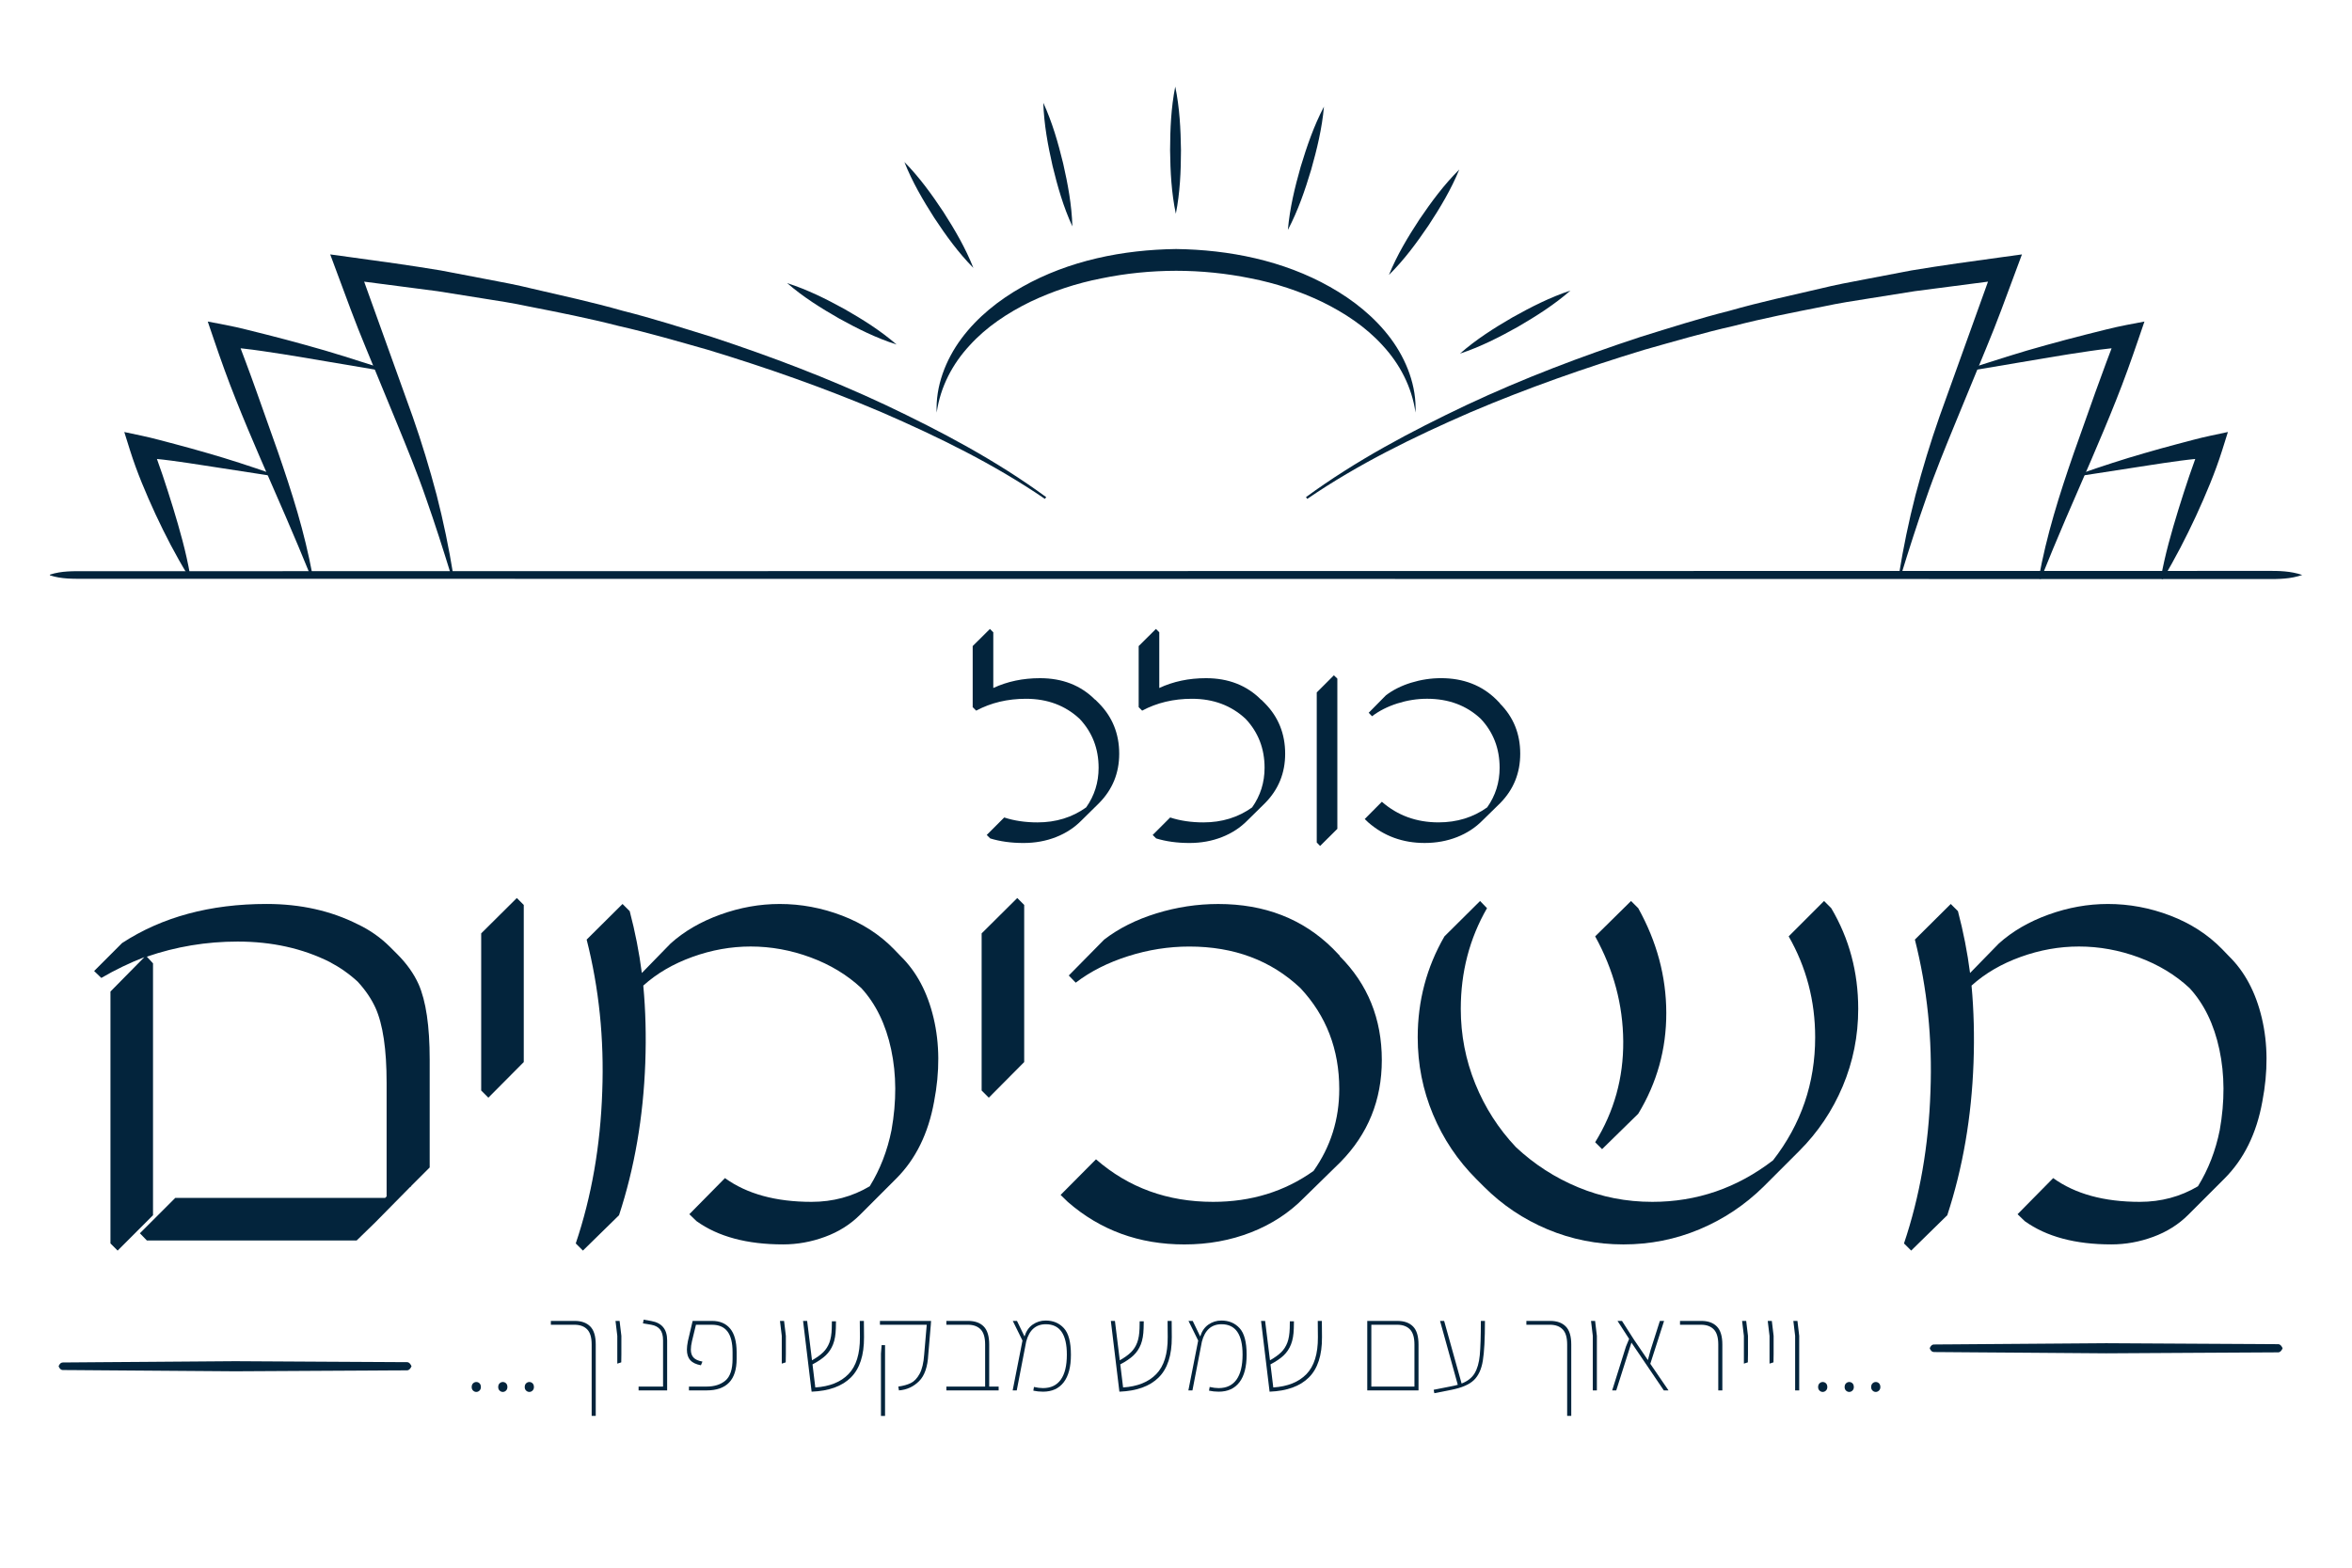
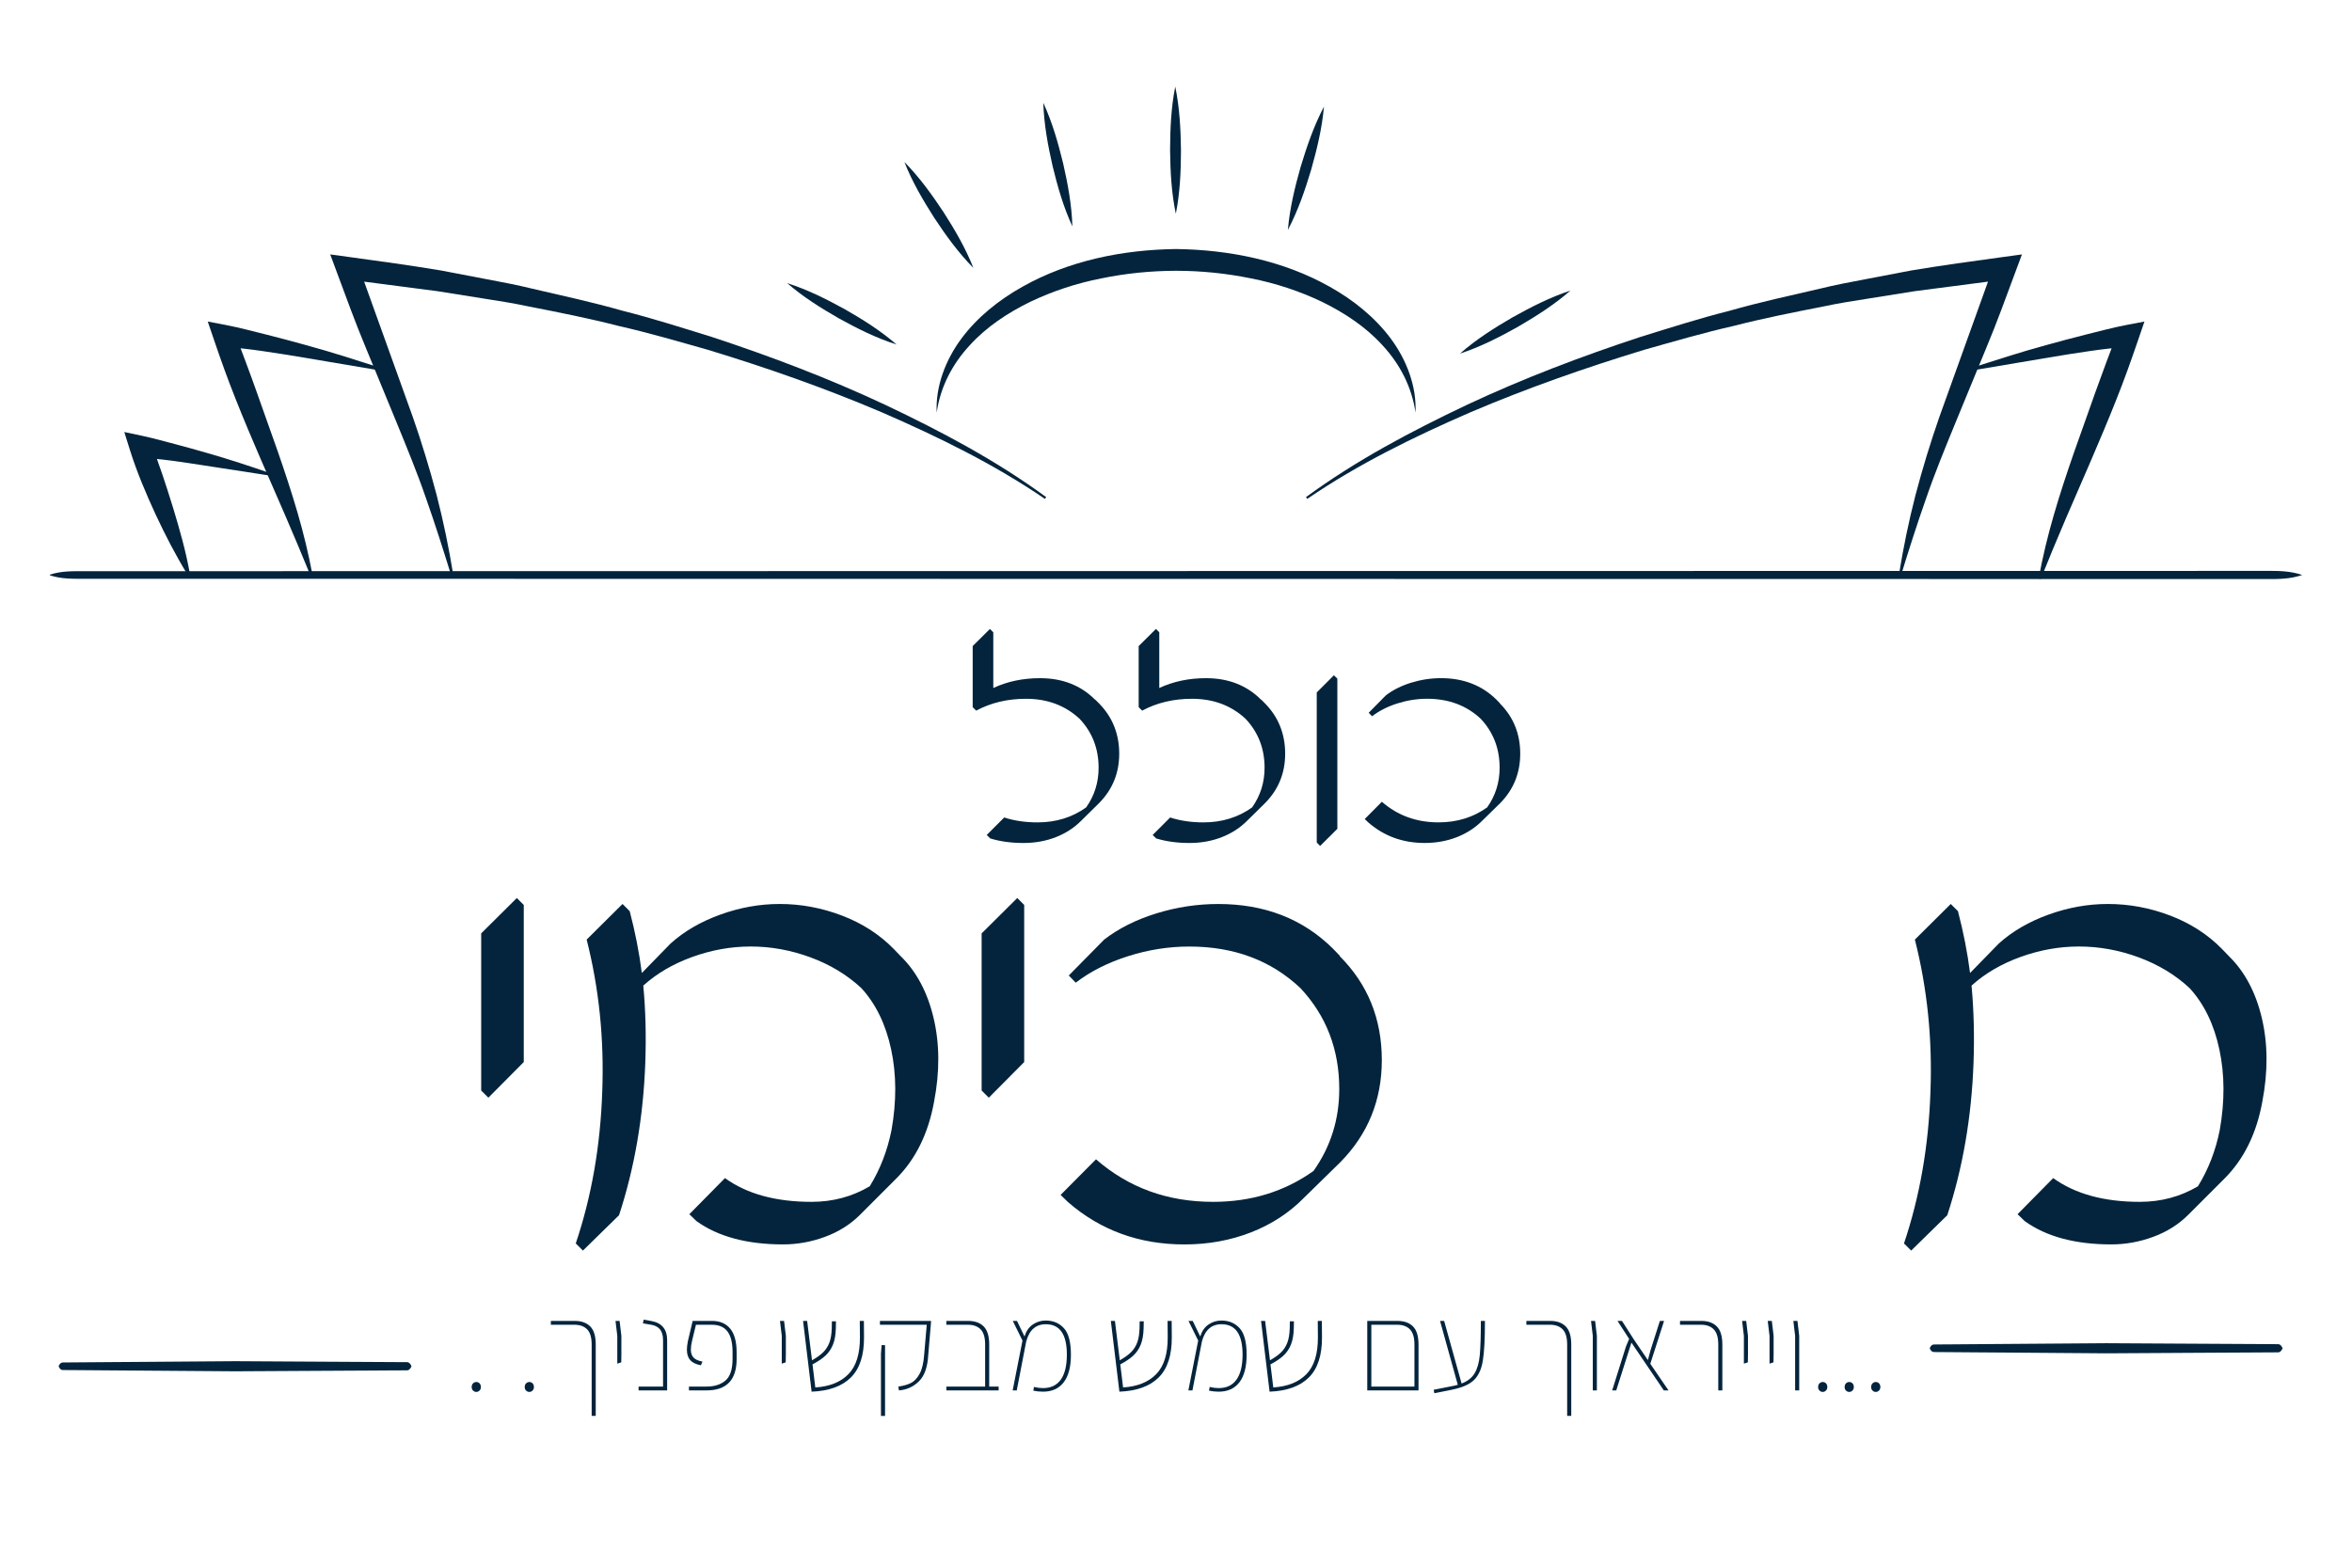
<svg xmlns="http://www.w3.org/2000/svg" width="138" height="92" viewBox="0 0 138 92" fill="none">
  <g clip-path="url(#clip0_2009_85)">
    <mask id="mask0_2009_85" style="mask-type:luminance" maskUnits="userSpaceOnUse" x="0" y="0" width="138" height="92">
      <path d="M138 0H0V92H138V0Z" fill="white" />
    </mask>
    <g mask="url(#mask0_2009_85)">
      <path d="M61.307 29.276C58.321 27.233 55.048 25.635 51.737 24.196C48.409 22.778 44.994 21.58 41.539 20.53C39.799 20.039 38.066 19.529 36.304 19.131C34.554 18.68 32.782 18.33 31.01 17.983C30.128 17.793 29.236 17.654 28.344 17.515L25.671 17.089L20.302 16.39L21 15.511L24.218 24.464C24.744 25.969 25.21 27.502 25.618 29.046C26.017 30.594 26.338 32.157 26.593 33.728L26.469 33.757C26 32.238 25.52 30.727 24.994 29.237C24.481 27.742 23.878 26.283 23.28 24.819L21.467 20.416C20.853 18.948 20.311 17.449 19.756 15.956L19.375 14.93L20.455 15.078C22.26 15.324 24.067 15.572 25.864 15.871L28.549 16.385C29.445 16.553 30.34 16.722 31.224 16.94C33 17.352 34.779 17.737 36.532 18.238C38.298 18.682 40.033 19.239 41.773 19.777C45.231 20.915 48.639 22.209 51.934 23.755C55.219 25.312 58.447 27.02 61.385 29.175L61.307 29.276Z" fill="#03243C" />
    </g>
    <mask id="mask1_2009_85" style="mask-type:luminance" maskUnits="userSpaceOnUse" x="0" y="0" width="138" height="92">
      <path d="M138 0H0V92H138V0Z" fill="white" />
    </mask>
    <g mask="url(#mask1_2009_85)">
      <path d="M22.485 21.772L17.766 20.975C16.982 20.843 16.196 20.717 15.412 20.604C14.629 20.487 13.838 20.404 13.068 20.342L13.758 19.489C14.197 20.651 14.639 21.811 15.053 22.982L16.3 26.499C16.707 27.677 17.102 28.865 17.453 30.069C17.803 31.272 18.101 32.493 18.332 33.724L18.209 33.76C17.739 32.601 17.255 31.456 16.764 30.316L15.276 26.897C14.783 25.752 14.295 24.604 13.836 23.442C13.37 22.282 12.951 21.105 12.548 19.922L12.19 18.87L13.238 19.07C14.049 19.224 14.824 19.438 15.605 19.629C16.384 19.825 17.157 20.032 17.928 20.246C19.473 20.664 20.993 21.165 22.516 21.648L22.485 21.772Z" fill="#03243C" />
    </g>
    <mask id="mask2_2009_85" style="mask-type:luminance" maskUnits="userSpaceOnUse" x="0" y="0" width="138" height="92">
      <path d="M138 0H0V92H138V0Z" fill="white" />
    </mask>
    <g mask="url(#mask2_2009_85)">
      <path d="M15.906 27.921L12.015 27.321C10.726 27.123 9.423 26.915 8.152 26.852L8.846 25.994C9.348 27.235 9.754 28.508 10.152 29.79C10.542 31.073 10.914 32.373 11.149 33.72L11.028 33.765C10.316 32.602 9.697 31.406 9.127 30.183C8.563 28.959 8.035 27.716 7.63 26.43L7.292 25.353L8.324 25.572C8.992 25.713 9.629 25.897 10.271 26.062C10.91 26.23 11.545 26.408 12.177 26.591C13.444 26.953 14.694 27.365 15.937 27.797L15.906 27.921Z" fill="#03243C" />
    </g>
    <mask id="mask3_2009_85" style="mask-type:luminance" maskUnits="userSpaceOnUse" x="0" y="0" width="138" height="92">
      <path d="M138 0H0V92H138V0Z" fill="white" />
    </mask>
    <g mask="url(#mask3_2009_85)">
      <path d="M76.626 29.175C79.564 27.02 82.791 25.312 86.076 23.755C89.37 22.209 92.779 20.915 96.237 19.777C97.978 19.239 99.712 18.682 101.478 18.238C103.23 17.736 105.01 17.352 106.786 16.94C107.671 16.721 108.566 16.553 109.462 16.384L112.147 15.871C113.943 15.572 115.749 15.324 117.556 15.078L118.635 14.93L118.253 15.956C117.699 17.449 117.156 18.948 116.542 20.416L114.73 24.819C114.131 26.283 113.529 27.742 113.016 29.236C112.489 30.727 112.009 32.237 111.54 33.757L111.417 33.728C111.671 32.157 111.992 30.593 112.391 29.046C112.799 27.502 113.265 25.969 113.791 24.464L117.009 15.511L117.707 16.39L112.338 17.089L109.665 17.515C108.773 17.654 107.881 17.793 106.999 17.983C105.227 18.33 103.454 18.68 101.705 19.131C99.943 19.529 98.21 20.039 96.47 20.529C93.015 21.58 89.6 22.778 86.272 24.196C82.96 25.635 79.688 27.233 76.703 29.276L76.626 29.175Z" fill="#03243C" />
    </g>
    <mask id="mask4_2009_85" style="mask-type:luminance" maskUnits="userSpaceOnUse" x="0" y="0" width="138" height="92">
      <path d="M138 0H0V92H138V0Z" fill="white" />
    </mask>
    <g mask="url(#mask4_2009_85)">
      <path d="M115.494 21.648C117.017 21.165 118.538 20.664 120.082 20.246C120.854 20.032 121.627 19.825 122.405 19.629C123.187 19.438 123.962 19.224 124.771 19.07L125.822 18.87L125.462 19.922C125.052 21.123 124.627 22.318 124.155 23.495C123.688 24.674 123.193 25.84 122.695 27.002L121.191 30.475C120.695 31.634 120.21 32.799 119.739 33.977L119.617 33.942C119.847 32.692 120.147 31.452 120.502 30.23C120.855 29.007 121.257 27.8 121.671 26.604L122.937 23.034C123.36 21.846 123.807 20.668 124.254 19.489L124.944 20.342C124.174 20.404 123.383 20.487 122.6 20.604C121.815 20.717 121.03 20.843 120.245 20.975L115.526 21.772L115.494 21.648Z" fill="#03243C" />
    </g>
    <mask id="mask5_2009_85" style="mask-type:luminance" maskUnits="userSpaceOnUse" x="0" y="0" width="138" height="92">
      <path d="M138 0H0V92H138V0Z" fill="white" />
    </mask>
    <g mask="url(#mask5_2009_85)">
-       <path d="M122.074 27.797C123.316 27.365 124.567 26.953 125.833 26.591C126.465 26.408 127.099 26.23 127.739 26.062C128.381 25.896 129.017 25.713 129.687 25.572L130.719 25.352L130.381 26.43C129.963 27.753 129.42 29.032 128.842 30.292C128.257 31.55 127.624 32.781 126.901 33.983L126.78 33.938C127.026 32.553 127.412 31.217 127.816 29.898C128.229 28.58 128.65 27.271 129.165 25.994L129.859 26.852C128.588 26.915 127.285 27.123 125.995 27.32L122.105 27.921L122.074 27.797Z" fill="#03243C" />
-     </g>
-     <path d="M5.523 56.984L7.163 55.343C9.506 53.814 12.332 53.049 15.643 53.049C17.627 53.049 19.408 53.446 20.986 54.239C21.702 54.578 22.336 55.024 22.888 55.575L23.309 55.996C23.861 56.548 24.277 57.133 24.558 57.753C24.994 58.741 25.211 60.217 25.211 62.182V68.513L24.921 68.803C24.717 69.006 24.456 69.268 24.137 69.587L24.108 69.645H24.079L22.003 71.751L20.928 72.796H8.615L8.208 72.375L10.284 70.299H22.598L22.684 70.212V63.547C22.684 61.582 22.467 60.116 22.032 59.147C21.789 58.615 21.441 58.102 20.986 57.608C20.492 57.153 19.94 56.767 19.331 56.447C17.743 55.654 15.948 55.256 13.944 55.256C12.105 55.256 10.328 55.552 8.615 56.142L8.978 56.534V71.315L6.902 73.392L6.481 72.971V58.189L8.47 56.17C7.599 56.51 6.757 56.916 5.944 57.39L5.523 56.984Z" fill="#03243C" />
+       </g>
    <path d="M28.233 63.997V54.776L30.324 52.7L30.731 53.107V62.327L28.654 64.418L28.233 63.997Z" fill="#03243C" />
    <path d="M33.782 72.971C34.711 70.212 35.229 67.24 35.336 64.055C35.452 60.967 35.147 57.996 34.421 55.14L36.526 53.05L36.947 53.471C37.266 54.681 37.503 55.891 37.659 57.101L39.343 55.373C40.136 54.657 41.109 54.09 42.261 53.674C43.413 53.258 44.575 53.05 45.746 53.05C46.995 53.05 48.214 53.277 49.405 53.732C50.596 54.187 51.607 54.84 52.44 55.691L52.846 56.112C53.776 57.023 54.419 58.232 54.777 59.742C55.135 61.253 55.145 62.889 54.806 64.65C54.467 66.519 53.727 68.024 52.584 69.166L50.465 71.286C49.893 71.858 49.206 72.29 48.403 72.585C47.599 72.881 46.781 73.028 45.949 73.028C43.829 73.028 42.135 72.573 40.867 71.663L40.446 71.256L42.536 69.137C43.823 70.066 45.518 70.531 47.618 70.531C48.867 70.531 50.004 70.225 51.031 69.616C51.641 68.628 52.066 67.529 52.308 66.32C52.608 64.635 52.601 63.058 52.287 61.586C51.972 60.115 51.388 58.914 50.537 57.986C49.704 57.211 48.712 56.611 47.56 56.185C46.408 55.759 45.236 55.546 44.046 55.546C42.894 55.546 41.755 55.749 40.627 56.156C39.499 56.563 38.538 57.124 37.744 57.84C37.88 59.292 37.919 60.807 37.861 62.385C37.744 65.56 37.231 68.537 36.321 71.315L34.202 73.391L33.782 72.971Z" fill="#03243C" />
    <path d="M57.596 63.997V54.776L59.687 52.7L60.093 53.107V62.327L58.017 64.418L57.596 63.997Z" fill="#03243C" />
    <path d="M62.23 70.124L64.306 68.034C66.213 69.699 68.502 70.531 71.174 70.531C73.41 70.531 75.375 69.926 77.07 68.716C78.076 67.293 78.579 65.691 78.579 63.911C78.579 61.587 77.82 59.612 76.3 57.987C74.577 56.36 72.403 55.548 69.781 55.548C68.57 55.548 67.372 55.736 66.187 56.114C65.001 56.491 63.978 57.009 63.116 57.668L62.709 57.247L64.785 55.141C65.637 54.483 66.659 53.97 67.849 53.602C69.04 53.235 70.249 53.051 71.479 53.051C74.199 53.051 76.44 53.922 78.201 55.664L78.608 56.086V56.114C80.253 57.76 81.076 59.793 81.076 62.213C81.076 64.556 80.267 66.55 78.651 68.195L76.531 70.271C75.66 71.162 74.62 71.844 73.41 72.318C72.199 72.792 70.893 73.03 69.489 73.03C66.837 73.03 64.557 72.197 62.65 70.533L62.23 70.124Z" fill="#03243C" />
-     <path d="M83.182 60.875C83.182 58.736 83.705 56.761 84.751 54.951L86.841 52.875L87.248 53.296C86.222 55.077 85.709 57.047 85.709 59.205C85.709 60.735 85.992 62.199 86.558 63.597C87.125 64.996 87.921 66.238 88.946 67.322C90.021 68.329 91.24 69.116 92.606 69.681C93.971 70.248 95.418 70.531 96.947 70.531C99.561 70.531 101.923 69.718 104.033 68.091C105.679 65.972 106.502 63.566 106.502 60.875C106.502 58.736 105.983 56.761 104.948 54.951L107.024 52.875L107.445 53.296C108.499 55.077 109.028 57.047 109.028 59.205C109.028 60.793 108.725 62.306 108.121 63.743C107.515 65.181 106.666 66.446 105.572 67.54L103.467 69.645C102.372 70.72 101.121 71.552 99.713 72.143C98.305 72.733 96.819 73.029 95.255 73.029C93.691 73.029 92.206 72.733 90.798 72.143C89.389 71.552 88.148 70.719 87.073 69.645L86.623 69.195C85.529 68.102 84.682 66.839 84.082 65.406C83.481 63.973 83.182 62.463 83.182 60.875ZM93.594 67.032C94.706 65.231 95.256 63.259 95.241 61.115C95.227 58.971 94.677 56.916 93.594 54.951L95.699 52.875L96.12 53.296C97.213 55.261 97.762 57.308 97.767 59.438C97.772 61.567 97.223 63.542 96.12 65.362L94 67.438L93.594 67.032Z" fill="#03243C" />
    <path d="M111.714 72.971C112.643 70.212 113.161 67.24 113.267 64.055C113.384 60.967 113.078 57.996 112.353 55.14L114.458 53.05L114.879 53.471C115.198 54.681 115.435 55.891 115.59 57.101L117.275 55.373C118.068 54.657 119.041 54.09 120.193 53.674C121.345 53.258 122.506 53.05 123.677 53.05C124.926 53.05 126.146 53.277 127.337 53.732C128.528 54.187 129.539 54.84 130.372 55.691L130.778 56.112C131.708 57.023 132.351 58.232 132.709 59.742C133.067 61.253 133.077 62.889 132.738 64.65C132.4 66.519 131.659 68.024 130.516 69.166L128.397 71.286C127.825 71.858 127.138 72.29 126.335 72.585C125.531 72.881 124.713 73.028 123.881 73.028C121.761 73.028 120.066 72.573 118.799 71.663L118.378 71.256L120.468 69.137C121.756 70.066 123.45 70.531 125.55 70.531C126.799 70.531 127.936 70.225 128.962 69.616C129.572 68.628 129.998 67.529 130.24 66.32C130.54 64.635 130.533 63.058 130.218 61.586C129.904 60.115 129.321 58.914 128.469 57.986C127.637 57.211 126.644 56.611 125.493 56.185C124.341 55.759 123.17 55.546 121.979 55.546C120.827 55.546 119.687 55.749 118.559 56.156C117.431 56.563 116.47 57.124 115.677 57.84C115.812 59.292 115.85 60.807 115.793 62.385C115.677 65.56 115.164 68.537 114.254 71.315L112.135 73.391L111.714 72.971Z" fill="#03243C" />
    <path d="M57.071 41.499V37.915L58.083 36.91L58.28 37.107V40.375C59.105 39.991 60.019 39.799 61.022 39.799C62.338 39.799 63.416 40.221 64.255 41.064H64.269L64.473 41.268C65.269 42.074 65.668 43.062 65.668 44.234C65.668 45.368 65.274 46.334 64.487 47.13L63.468 48.135C63.046 48.566 62.543 48.896 61.957 49.126C61.371 49.356 60.736 49.471 60.052 49.471C59.331 49.471 58.679 49.381 58.099 49.203L57.895 49L58.921 47.974C59.507 48.166 60.158 48.262 60.875 48.262C61.957 48.262 62.908 47.969 63.728 47.383C64.216 46.694 64.459 45.919 64.459 45.057C64.459 43.933 64.089 42.977 63.349 42.189C62.506 41.402 61.456 41.008 60.2 41.008C59.118 41.008 58.143 41.24 57.276 41.704L57.071 41.499Z" fill="#03243C" />
    <path d="M66.81 41.499V37.915L67.822 36.91L68.019 37.107V40.375C68.843 39.991 69.757 39.799 70.76 39.799C72.077 39.799 73.154 40.221 73.993 41.064H74.007L74.211 41.268C75.007 42.074 75.405 43.062 75.405 44.234C75.405 45.368 75.012 46.334 74.225 47.13L73.205 48.135C72.783 48.566 72.28 48.896 71.694 49.126C71.108 49.356 70.474 49.471 69.79 49.471C69.068 49.471 68.417 49.381 67.836 49.203L67.632 49L68.658 47.974C69.244 48.166 69.895 48.262 70.612 48.262C71.694 48.262 72.646 47.969 73.466 47.383C73.953 46.694 74.197 45.919 74.197 45.057C74.197 43.933 73.827 42.977 73.087 42.189C72.244 41.402 71.193 41.008 69.938 41.008C68.856 41.008 67.881 41.24 67.014 41.704L66.81 41.499Z" fill="#03243C" />
    <path d="M77.258 49.442V40.635L78.263 39.63L78.467 39.826V48.641L77.455 49.645L77.258 49.442Z" fill="#03243C" />
    <path d="M80.074 48.064L81.079 47.052C82.002 47.858 83.11 48.261 84.403 48.261C85.486 48.261 86.437 47.968 87.257 47.382C87.745 46.693 87.988 45.918 87.988 45.056C87.988 43.931 87.621 42.975 86.885 42.188C86.05 41.401 84.999 41.007 83.729 41.007C83.144 41.007 82.564 41.099 81.989 41.281C81.415 41.464 80.92 41.715 80.503 42.033L80.306 41.829L81.311 40.81C81.723 40.492 82.217 40.244 82.793 40.065C83.37 39.888 83.956 39.798 84.55 39.798C85.868 39.798 86.952 40.22 87.805 41.063L88.002 41.267V41.281C88.798 42.078 89.197 43.062 89.197 44.233C89.197 45.367 88.806 46.333 88.023 47.13L86.997 48.135C86.576 48.566 86.072 48.895 85.486 49.126C84.9 49.355 84.268 49.47 83.588 49.47C82.304 49.47 81.201 49.067 80.278 48.261L80.074 48.064Z" fill="#03243C" />
    <mask id="mask6_2009_85" style="mask-type:luminance" maskUnits="userSpaceOnUse" x="0" y="0" width="138" height="92">
      <path d="M138 0H0V92H138V0Z" fill="white" />
    </mask>
    <g mask="url(#mask6_2009_85)">
      <path d="M2.929 33.723C3.617 33.496 4.306 33.521 4.994 33.521L7.058 33.521L11.189 33.52L19.448 33.519L35.967 33.517L69.005 33.512L102.043 33.508L118.561 33.505L126.821 33.505L130.951 33.504L133.015 33.503C133.704 33.499 134.392 33.507 135.08 33.743C134.392 33.979 133.704 33.986 133.015 33.982H130.951L126.821 33.981L118.561 33.98L102.043 33.978L69.005 33.974L35.967 33.969L19.448 33.967L11.189 33.965L7.058 33.965H4.994C4.306 33.965 3.617 33.989 2.929 33.763V33.723Z" fill="#03243C" />
    </g>
    <mask id="mask7_2009_85" style="mask-type:luminance" maskUnits="userSpaceOnUse" x="0" y="0" width="138" height="92">
      <path d="M138 0H0V92H138V0Z" fill="white" />
    </mask>
    <g mask="url(#mask7_2009_85)">
      <path d="M3.446 80.159C3.554 79.932 3.662 79.958 3.769 79.956L4.093 79.954L4.74 79.949L6.034 79.939L8.621 79.921L13.796 79.882L18.971 79.912L21.559 79.926L22.852 79.933L23.5 79.937L23.823 79.938C23.931 79.931 24.038 79.943 24.146 80.179C24.038 80.414 23.931 80.426 23.823 80.419L23.5 80.421L22.852 80.424L21.559 80.432L18.971 80.446L13.796 80.475L8.621 80.437L6.034 80.418L4.74 80.408L4.093 80.403L3.769 80.402C3.662 80.4 3.554 80.426 3.446 80.198V80.159Z" fill="#03243C" />
    </g>
    <mask id="mask8_2009_85" style="mask-type:luminance" maskUnits="userSpaceOnUse" x="0" y="0" width="138" height="92">
      <path d="M138 0H0V92H138V0Z" fill="white" />
    </mask>
    <g mask="url(#mask8_2009_85)">
      <path d="M113.23 79.104C113.338 78.877 113.446 78.902 113.553 78.901L113.877 78.898L114.523 78.894L115.817 78.884L118.405 78.865L123.58 78.827L128.755 78.856L131.343 78.87L132.637 78.877L133.284 78.882L133.607 78.883C133.715 78.876 133.822 78.888 133.93 79.123C133.822 79.359 133.715 79.371 133.607 79.364L133.284 79.365L132.637 79.369L131.343 79.376L128.755 79.39L123.58 79.42L118.405 79.381L115.817 79.363L114.523 79.353L113.877 79.348L113.553 79.346C113.446 79.344 113.338 79.37 113.23 79.142V79.104Z" fill="#03243C" />
    </g>
    <mask id="mask9_2009_85" style="mask-type:luminance" maskUnits="userSpaceOnUse" x="0" y="0" width="138" height="92">
      <path d="M138 0H0V92H138V0Z" fill="white" />
    </mask>
    <g mask="url(#mask9_2009_85)">
      <path d="M83.052 24.213C82.838 22.695 82.117 21.342 81.121 20.269C80.134 19.18 78.886 18.36 77.571 17.715C76.247 17.081 74.838 16.619 73.394 16.336C71.952 16.041 70.48 15.892 69.006 15.891C67.531 15.894 66.058 16.04 64.618 16.338C63.173 16.62 61.766 17.083 60.44 17.716C59.127 18.361 57.878 19.181 56.892 20.271C55.895 21.343 55.174 22.696 54.959 24.213C54.884 22.68 55.475 21.13 56.408 19.871C57.35 18.604 58.611 17.602 59.977 16.834C62.727 15.284 65.891 14.655 69.006 14.614C72.121 14.657 75.285 15.285 78.033 16.835C79.399 17.603 80.66 18.605 81.602 19.871C82.535 21.13 83.125 22.68 83.052 24.213Z" fill="#03243C" />
    </g>
    <path d="M27.758 81.607C27.703 81.555 27.676 81.487 27.676 81.401C27.676 81.307 27.703 81.233 27.758 81.181C27.813 81.129 27.875 81.103 27.945 81.103C28.02 81.103 28.084 81.129 28.136 81.181C28.188 81.233 28.215 81.306 28.215 81.401C28.215 81.487 28.187 81.555 28.133 81.607C28.078 81.66 28.015 81.686 27.946 81.686C27.876 81.686 27.813 81.66 27.758 81.607Z" fill="#03243C" />
-     <path d="M29.314 81.607C29.259 81.555 29.232 81.487 29.232 81.401C29.232 81.307 29.259 81.233 29.314 81.181C29.369 81.129 29.432 81.103 29.501 81.103C29.576 81.103 29.64 81.129 29.692 81.181C29.745 81.233 29.771 81.306 29.771 81.401C29.771 81.487 29.743 81.555 29.689 81.607C29.634 81.66 29.572 81.686 29.502 81.686C29.432 81.686 29.369 81.66 29.314 81.607Z" fill="#03243C" />
    <path d="M30.87 81.607C30.815 81.555 30.788 81.487 30.788 81.401C30.788 81.307 30.815 81.233 30.87 81.181C30.925 81.129 30.987 81.103 31.057 81.103C31.132 81.103 31.196 81.129 31.248 81.181C31.3 81.233 31.327 81.306 31.327 81.401C31.327 81.487 31.299 81.555 31.245 81.607C31.19 81.66 31.127 81.686 31.058 81.686C30.988 81.686 30.925 81.66 30.87 81.607Z" fill="#03243C" />
    <path d="M34.715 78.903C34.715 78.489 34.627 78.192 34.45 78.013C34.273 77.833 34.024 77.743 33.705 77.743H32.321V77.518H33.72C34.114 77.518 34.418 77.627 34.633 77.844C34.847 78.061 34.954 78.414 34.954 78.902V83.092H34.715V78.903H34.715Z" fill="#03243C" />
    <path d="M36.219 78.394L36.114 77.519H36.353L36.458 78.394V79.479L36.451 79.95L36.219 80.025V78.394Z" fill="#03243C" />
    <path d="M37.468 81.371H38.904V78.656C38.904 78.376 38.846 78.165 38.729 78.02C38.611 77.875 38.438 77.783 38.209 77.743L37.723 77.661L37.767 77.444L38.224 77.526C38.837 77.636 39.144 78.013 39.144 78.656V81.596H37.468L37.468 81.371Z" fill="#03243C" />
    <path d="M40.423 81.371H41.456C41.919 81.371 42.289 81.253 42.567 81.016C42.843 80.779 42.982 80.357 42.982 79.748V79.352C42.982 78.804 42.882 78.398 42.682 78.136C42.483 77.875 42.181 77.744 41.777 77.744H40.834L40.602 78.701C40.557 78.896 40.535 79.062 40.535 79.202C40.535 79.402 40.587 79.558 40.692 79.669C40.797 79.782 40.971 79.861 41.215 79.905L41.125 80.122C40.836 80.067 40.627 79.966 40.497 79.819C40.368 79.673 40.303 79.466 40.303 79.202C40.303 79.067 40.323 78.9 40.362 78.701L40.64 77.518H41.777C42.236 77.518 42.59 77.668 42.84 77.968C43.089 78.266 43.216 78.723 43.221 79.337V79.748C43.221 80.98 42.633 81.596 41.456 81.596H40.423V81.371Z" fill="#03243C" />
    <path d="M45.869 78.394L45.764 77.519H46.004L46.109 78.394V79.479L46.101 79.95L45.869 80.025V78.394Z" fill="#03243C" />
    <path d="M49.924 80.837C49.405 81.353 48.637 81.631 47.62 81.671L47.119 77.519H47.358L47.643 79.83C47.922 79.671 48.141 79.513 48.301 79.356C48.46 79.199 48.581 79.01 48.664 78.791C48.746 78.571 48.792 78.292 48.802 77.953L48.81 77.541H49.05L49.042 77.953C49.032 78.332 48.977 78.647 48.877 78.898C48.777 79.151 48.633 79.366 48.443 79.546C48.253 79.725 47.997 79.9 47.673 80.069L47.837 81.423C48.68 81.368 49.328 81.108 49.782 80.641C50.235 80.175 50.46 79.454 50.455 78.475L50.447 77.518H50.687L50.695 78.475C50.7 79.534 50.443 80.321 49.924 80.837Z" fill="#03243C" />
    <path d="M52.707 81.371C52.996 81.331 53.241 81.263 53.44 81.166C53.639 81.069 53.812 80.888 53.956 80.623C54.1 80.359 54.191 79.983 54.225 79.494L54.375 77.743H51.629V77.518H54.629L54.614 77.743L54.465 79.494C54.429 80.212 54.249 80.733 53.922 81.057C53.596 81.381 53.203 81.561 52.744 81.596L52.707 81.371ZM51.689 79.442L51.727 78.941H51.929V83.093H51.689V79.442Z" fill="#03243C" />
    <path d="M58.594 81.371V81.596H57.801H55.527V81.371H57.801V78.903C57.801 78.489 57.713 78.192 57.536 78.013C57.359 77.833 57.11 77.743 56.791 77.743H55.527V77.518H56.806C57.2 77.518 57.505 77.627 57.718 77.844C57.932 78.061 58.04 78.414 58.04 78.902V81.371L58.594 81.371Z" fill="#03243C" />
    <path d="M62.413 81.118C62.131 81.486 61.726 81.671 61.197 81.671C60.998 81.671 60.808 81.651 60.629 81.611L60.666 81.394C60.861 81.439 61.038 81.461 61.197 81.461C61.656 81.461 62.004 81.295 62.241 80.964C62.478 80.632 62.596 80.142 62.596 79.494C62.596 78.307 62.185 77.713 61.362 77.713C60.774 77.713 60.39 78.052 60.21 78.731L59.656 81.596H59.417L59.992 78.671L59.424 77.518H59.67L60.112 78.431C60.206 78.123 60.367 77.889 60.594 77.732C60.821 77.575 61.074 77.496 61.353 77.496C61.792 77.496 62.149 77.645 62.423 77.945C62.697 78.244 62.834 78.763 62.834 79.501C62.836 80.21 62.695 80.749 62.413 81.118Z" fill="#03243C" />
    <path d="M67.983 80.837C67.464 81.353 66.696 81.631 65.679 81.671L65.177 77.519H65.417L65.701 79.83C65.981 79.671 66.2 79.513 66.359 79.356C66.519 79.199 66.64 79.01 66.722 78.791C66.805 78.571 66.851 78.292 66.861 77.953L66.869 77.541H67.108L67.1 77.953C67.09 78.332 67.035 78.647 66.936 78.898C66.836 79.151 66.692 79.366 66.502 79.546C66.312 79.725 66.055 79.9 65.731 80.069L65.896 81.423C66.738 81.368 67.387 81.108 67.84 80.641C68.294 80.175 68.519 79.454 68.514 78.475L68.506 77.518H68.746L68.753 78.475C68.758 79.534 68.502 80.321 67.983 80.837Z" fill="#03243C" />
    <path d="M72.722 81.118C72.441 81.486 72.035 81.671 71.506 81.671C71.306 81.671 71.118 81.651 70.938 81.611L70.975 81.394C71.17 81.439 71.347 81.461 71.506 81.461C71.965 81.461 72.313 81.295 72.55 80.964C72.787 80.632 72.906 80.142 72.906 79.494C72.906 78.307 72.494 77.713 71.671 77.713C71.083 77.713 70.699 78.052 70.519 78.731L69.965 81.596H69.726L70.302 78.671L69.733 77.518H69.98L70.421 78.431C70.516 78.123 70.677 77.889 70.904 77.732C71.131 77.575 71.384 77.496 71.663 77.496C72.102 77.496 72.458 77.645 72.733 77.945C73.007 78.244 73.144 78.763 73.144 79.501C73.144 80.21 73.004 80.749 72.722 81.118Z" fill="#03243C" />
    <path d="M76.795 80.837C76.276 81.353 75.508 81.631 74.491 81.671L73.99 77.519H74.229L74.514 79.83C74.793 79.671 75.012 79.513 75.172 79.356C75.331 79.199 75.452 79.01 75.534 78.791C75.616 78.571 75.662 78.292 75.673 77.953L75.68 77.541H75.92L75.912 77.953C75.902 78.332 75.847 78.647 75.747 78.898C75.648 79.151 75.503 79.366 75.314 79.546C75.124 79.725 74.867 79.9 74.543 80.069L74.708 81.423C75.55 81.368 76.199 81.108 76.653 80.641C77.106 80.175 77.331 79.454 77.326 78.475L77.318 77.518H77.558L77.566 78.475C77.571 79.534 77.314 80.321 76.795 80.837Z" fill="#03243C" />
    <path d="M82.908 77.845C83.122 78.062 83.229 78.415 83.229 78.903V81.596H82.99H80.312H80.222V77.519H80.462H81.995C82.389 77.519 82.693 77.627 82.908 77.845ZM82.99 81.371V78.903C82.99 78.489 82.901 78.192 82.724 78.013C82.547 77.833 82.299 77.743 81.98 77.743H80.461V81.371H82.99Z" fill="#03243C" />
    <path d="M87.127 77.519C87.127 78.571 87.086 79.349 87.003 79.853C86.921 80.357 86.745 80.737 86.476 80.994C86.207 81.251 85.773 81.439 85.174 81.559L84.157 81.76L84.119 81.559L85.181 81.349C85.291 81.329 85.408 81.302 85.533 81.267L84.493 77.519H84.733L85.757 81.192C86.106 81.058 86.361 80.858 86.52 80.593C86.679 80.329 86.78 79.976 86.823 79.535C86.865 79.094 86.887 78.422 86.887 77.519H87.127Z" fill="#03243C" />
    <path d="M91.951 78.903C91.951 78.489 91.863 78.192 91.686 78.013C91.509 77.833 91.261 77.743 90.942 77.743H89.558V77.518H90.957C91.35 77.518 91.655 77.627 91.869 77.844C92.084 78.061 92.191 78.414 92.191 78.902V83.092H91.951V78.903Z" fill="#03243C" />
    <path d="M93.455 78.394L93.35 77.519H93.59L93.694 78.394V81.596H93.455V78.394Z" fill="#03243C" />
    <path d="M97.622 81.596L95.722 78.791L94.831 81.596H94.592L95.4 79.023L95.587 78.574L94.906 77.52H95.168L95.872 78.62L96.687 79.816L96.844 79.233L97.39 77.52H97.637L96.829 80.034L97.898 81.597L97.622 81.596Z" fill="#03243C" />
    <path d="M100.817 78.903C100.817 78.489 100.728 78.192 100.551 78.013C100.374 77.833 100.125 77.743 99.807 77.743H98.572V77.518H99.821C100.215 77.518 100.52 77.627 100.734 77.844C100.948 78.061 101.056 78.414 101.056 78.902V81.596H100.817V78.903Z" fill="#03243C" />
    <path d="M102.32 78.394L102.215 77.519H102.455L102.56 78.394V79.479L102.552 79.95L102.32 80.025V78.394Z" fill="#03243C" />
    <path d="M103.824 78.394L103.719 77.519H103.959L104.064 78.394V79.479L104.056 79.95L103.824 80.025V78.394Z" fill="#03243C" />
    <path d="M105.327 78.394L105.222 77.519H105.462L105.566 78.394V81.596H105.327V78.394Z" fill="#03243C" />
    <path d="M106.758 81.607C106.703 81.555 106.675 81.487 106.675 81.401C106.675 81.307 106.703 81.233 106.758 81.181C106.813 81.129 106.875 81.103 106.945 81.103C107.02 81.103 107.084 81.129 107.136 81.181C107.188 81.233 107.215 81.306 107.215 81.401C107.215 81.487 107.187 81.555 107.132 81.607C107.077 81.66 107.015 81.686 106.945 81.686C106.875 81.686 106.813 81.66 106.758 81.607Z" fill="#03243C" />
    <path d="M108.313 81.607C108.258 81.555 108.231 81.487 108.231 81.401C108.231 81.307 108.258 81.233 108.313 81.181C108.368 81.129 108.431 81.103 108.501 81.103C108.575 81.103 108.639 81.129 108.692 81.181C108.744 81.233 108.77 81.306 108.77 81.401C108.77 81.487 108.743 81.555 108.688 81.607C108.633 81.66 108.57 81.686 108.501 81.686C108.431 81.686 108.368 81.66 108.313 81.607Z" fill="#03243C" />
    <path d="M109.87 81.607C109.815 81.555 109.787 81.487 109.787 81.401C109.787 81.307 109.815 81.233 109.87 81.181C109.925 81.129 109.987 81.103 110.057 81.103C110.132 81.103 110.196 81.129 110.248 81.181C110.3 81.233 110.327 81.306 110.327 81.401C110.327 81.487 110.299 81.555 110.244 81.607C110.189 81.66 110.127 81.686 110.057 81.686C109.987 81.686 109.925 81.66 109.87 81.607Z" fill="#03243C" />
    <mask id="mask10_2009_85" style="mask-type:luminance" maskUnits="userSpaceOnUse" x="0" y="0" width="138" height="92">
      <path d="M138 0H0V92H138V0Z" fill="white" />
    </mask>
    <g mask="url(#mask10_2009_85)">
      <path d="M46.188 16.617C47.381 16.997 48.478 17.548 49.553 18.139C50.617 18.747 51.659 19.397 52.604 20.218C51.411 19.838 50.314 19.287 49.24 18.695C48.176 18.086 47.134 17.437 46.188 16.617Z" fill="#03243C" />
    </g>
    <mask id="mask11_2009_85" style="mask-type:luminance" maskUnits="userSpaceOnUse" x="0" y="0" width="138" height="92">
      <path d="M138 0H0V92H138V0Z" fill="white" />
    </mask>
    <g mask="url(#mask11_2009_85)">
      <path d="M53.064 9.507C53.95 10.406 54.672 11.411 55.355 12.441C56.022 13.482 56.648 14.549 57.111 15.722C56.224 14.825 55.502 13.82 54.82 12.789C54.155 11.747 53.527 10.68 53.064 9.507Z" fill="#03243C" />
    </g>
    <mask id="mask12_2009_85" style="mask-type:luminance" maskUnits="userSpaceOnUse" x="0" y="0" width="138" height="92">
      <path d="M138 0H0V92H138V0Z" fill="white" />
    </mask>
    <g mask="url(#mask12_2009_85)">
      <path d="M61.214 6.033C61.743 7.184 62.083 8.38 62.378 9.587C62.653 10.797 62.883 12.019 62.92 13.286C62.389 12.135 62.05 10.939 61.757 9.733C61.482 8.521 61.254 7.299 61.214 6.033Z" fill="#03243C" />
    </g>
    <mask id="mask13_2009_85" style="mask-type:luminance" maskUnits="userSpaceOnUse" x="0" y="0" width="138" height="92">
      <path d="M138 0H0V92H138V0Z" fill="white" />
    </mask>
    <g mask="url(#mask13_2009_85)">
      <path d="M68.956 5.083C69.213 6.326 69.275 7.569 69.292 8.812C69.289 10.056 69.237 11.3 68.99 12.545C68.73 11.302 68.668 10.059 68.653 8.815C68.658 7.571 68.709 6.328 68.956 5.083Z" fill="#03243C" />
    </g>
    <mask id="mask14_2009_85" style="mask-type:luminance" maskUnits="userSpaceOnUse" x="0" y="0" width="138" height="92">
      <path d="M138 0H0V92H138V0Z" fill="white" />
    </mask>
    <g mask="url(#mask14_2009_85)">
      <path d="M77.681 6.259C77.569 7.535 77.27 8.757 76.929 9.965C76.568 11.168 76.161 12.357 75.565 13.491C75.674 12.215 75.973 10.993 76.315 9.786C76.68 8.584 77.085 7.394 77.681 6.259Z" fill="#03243C" />
    </g>
    <mask id="mask15_2009_85" style="mask-type:luminance" maskUnits="userSpaceOnUse" x="0" y="0" width="138" height="92">
-       <path d="M138 0H0V92H138V0Z" fill="white" />
-     </mask>
+       </mask>
    <g mask="url(#mask15_2009_85)">
      <path d="M85.62 9.95C85.142 11.121 84.501 12.184 83.822 13.22C83.127 14.246 82.391 15.246 81.493 16.136C81.969 14.965 82.61 13.902 83.29 12.866C83.987 11.841 84.722 10.841 85.62 9.95Z" fill="#03243C" />
    </g>
    <mask id="mask16_2009_85" style="mask-type:luminance" maskUnits="userSpaceOnUse" x="0" y="0" width="138" height="92">
      <path d="M138 0H0V92H138V0Z" fill="white" />
    </mask>
    <g mask="url(#mask16_2009_85)">
      <path d="M92.146 17.051C91.19 17.886 90.137 18.552 89.062 19.178C87.977 19.787 86.867 20.354 85.662 20.751C86.617 19.914 87.669 19.248 88.746 18.624C89.832 18.017 90.941 17.449 92.146 17.051Z" fill="#03243C" />
    </g>
  </g>
  <defs>
    <clipPath id="clip0_2009_85">
      <rect width="138" height="92" fill="white" />
    </clipPath>
  </defs>
</svg>